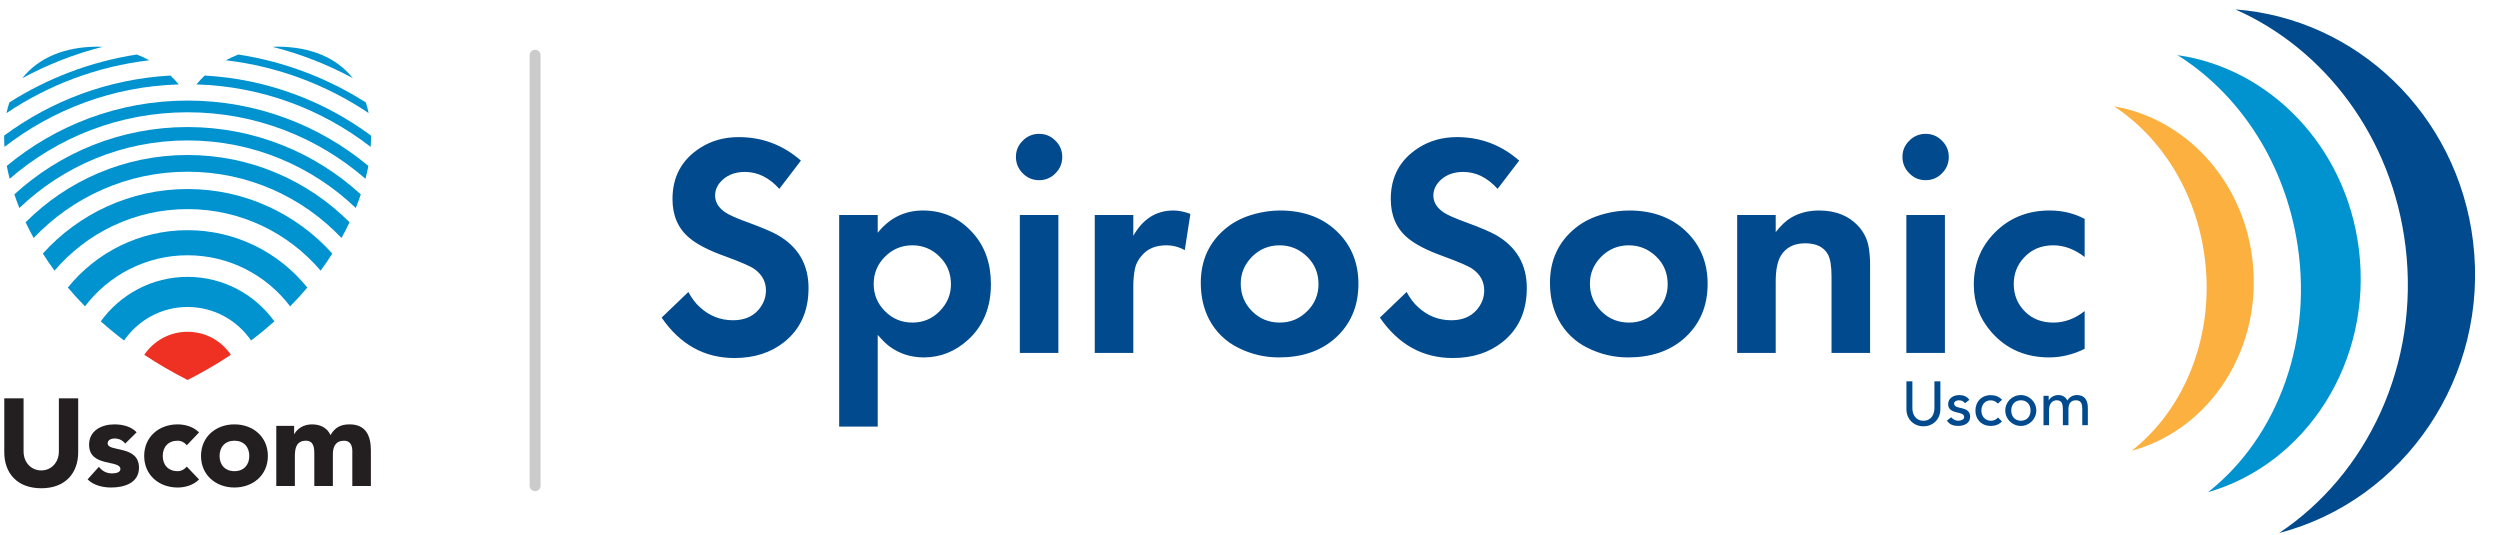
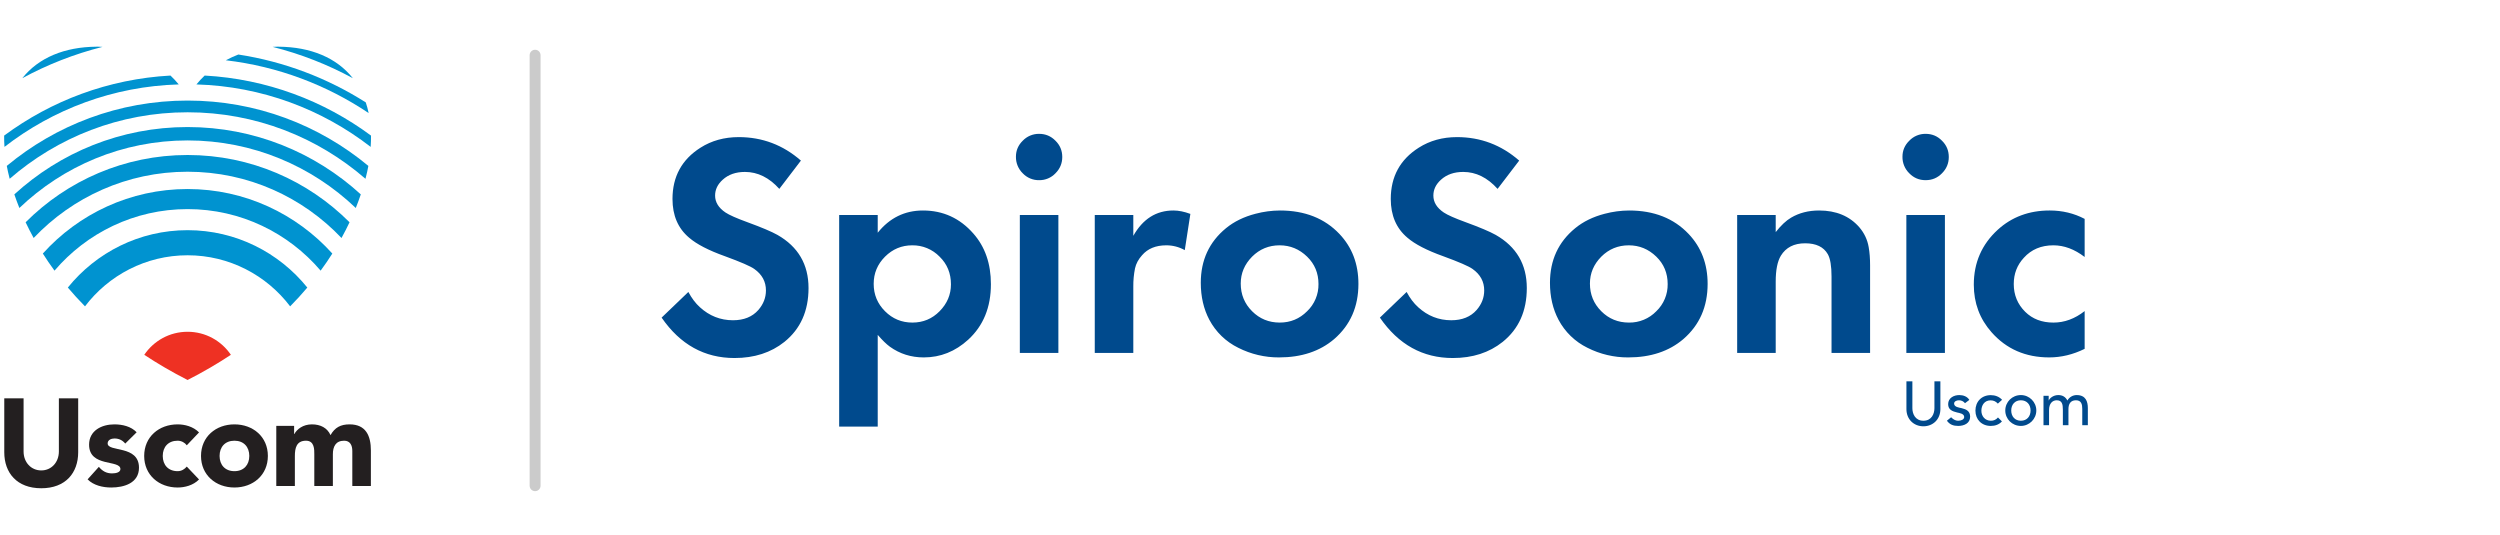
<svg xmlns="http://www.w3.org/2000/svg" xmlns:ns1="http://www.serif.com/" width="100%" height="100%" viewBox="0 0 229 49" version="1.1" xml:space="preserve" style="fill-rule:evenodd;clip-rule:evenodd;stroke-linecap:round;stroke-linejoin:round;stroke-miterlimit:1.5;">
  <rect id="Artboard1" x="0" y="0" width="228.604" height="49" style="fill:none;" />
  <g>
-     <path d="M226.534,22.133c-1.419,-11.72 -10.721,-20.439 -21.772,-21.271c8.169,3.614 14.37,11.689 15.586,21.724c1.31,10.797 -3.518,20.872 -11.583,26.24c11.474,-2.985 19.267,-14.34 17.769,-26.693" style="fill:#004a8d;fill-rule:nonzero;" />
-     <path d="M216.074,22.831c-1.168,-9.437 -8.172,-16.577 -16.612,-17.78c5.394,3.383 9.534,9.324 10.865,16.616c1.715,9.389 -1.701,18.405 -8.073,23.419c9.045,-2.606 15.09,-12.01 13.82,-22.255" style="fill:#0093d0;fill-rule:nonzero;" />
-     <path d="M206.314,23.699c-0.904,-7.311 -6.223,-12.864 -12.675,-13.958c4.357,2.851 7.576,7.899 8.327,13.965c0.886,7.155 -1.895,13.821 -6.702,17.58c7.216,-1.943 12.062,-9.418 11.05,-17.587" style="fill:#fbb040;fill-rule:nonzero;" />
    <path d="M73.364,14.71l-1.979,2.591c-0.931,-1.034 -1.98,-1.552 -3.148,-1.552c-0.835,0 -1.514,0.237 -2.036,0.712c-0.465,0.418 -0.698,0.902 -0.698,1.453c0,0.607 0.318,1.125 0.954,1.552c0.341,0.228 1.007,0.523 1.994,0.883c1.3,0.475 2.222,0.864 2.763,1.168c1.898,1.082 2.847,2.705 2.847,4.87c0,2.098 -0.735,3.741 -2.206,4.928c-1.235,0.987 -2.759,1.48 -4.572,1.48c-2.753,0 -4.979,-1.233 -6.679,-3.702l2.449,-2.349c0.304,0.569 0.656,1.034 1.054,1.395c0.873,0.798 1.885,1.196 3.033,1.196c0.998,0 1.771,-0.313 2.322,-0.939c0.465,-0.533 0.698,-1.131 0.698,-1.795c0,-0.807 -0.357,-1.462 -1.068,-1.965c-0.342,-0.247 -1.24,-0.636 -2.692,-1.168c-1.491,-0.532 -2.582,-1.097 -3.276,-1.695c-1.016,-0.854 -1.524,-2.036 -1.524,-3.546c0,-2.05 0.855,-3.617 2.565,-4.699c1.015,-0.646 2.183,-0.969 3.503,-0.969c2.155,0 4.054,0.717 5.696,2.151m10.196,7.761c-0.968,0 -1.799,0.347 -2.492,1.039c-0.693,0.694 -1.039,1.524 -1.039,2.492c0,0.978 0.346,1.814 1.039,2.507c0.693,0.694 1.529,1.039 2.507,1.039c0.978,0 1.808,-0.345 2.492,-1.039c0.693,-0.702 1.04,-1.524 1.04,-2.464c0,-1.016 -0.347,-1.861 -1.04,-2.535c-0.656,-0.677 -1.564,-1.053 -2.507,-1.039m-3.161,16.605l-3.532,0l0,-19.382l3.532,0l0,1.623c1.092,-1.358 2.473,-2.036 4.144,-2.036c1.842,0 3.38,0.703 4.614,2.108c1.073,1.215 1.61,2.762 1.61,4.643c0,2.117 -0.694,3.811 -2.08,5.083c-1.187,1.083 -2.544,1.624 -4.072,1.624c-1.159,0 -2.194,-0.327 -3.105,-0.983c-0.323,-0.237 -0.694,-0.598 -1.111,-1.082l0,8.402Zm16.548,-6.75l-3.531,0l0,-12.632l3.531,0l0,12.632Zm-1.766,-20.066c0.589,0 1.087,0.209 1.496,0.627c0.418,0.408 0.626,0.907 0.626,1.495c0,0.579 -0.208,1.078 -0.626,1.495c-0.389,0.409 -0.932,0.637 -1.496,0.627c-0.564,0.01 -1.107,-0.218 -1.495,-0.627c-0.411,-0.399 -0.638,-0.951 -0.627,-1.524c0,-0.569 0.209,-1.058 0.627,-1.466c0.39,-0.406 0.932,-0.634 1.495,-0.627m5.099,7.434l3.531,0l0,1.908c0.874,-1.548 2.098,-2.321 3.675,-2.321c0.474,0 0.991,0.104 1.552,0.313l-0.513,3.319c-0.517,-0.291 -1.101,-0.443 -1.695,-0.442c-0.959,0 -1.699,0.304 -2.221,0.912c-0.332,0.37 -0.546,0.768 -0.641,1.195c-0.111,0.553 -0.164,1.117 -0.157,1.681l0,6.067l-3.531,0l0,-12.632Zm16.932,2.777c-0.987,0 -1.828,0.347 -2.52,1.039c-0.694,0.703 -1.041,1.524 -1.041,2.464c0,0.997 0.347,1.842 1.041,2.535c0.692,0.694 1.537,1.039 2.535,1.039c0.978,0 1.813,-0.345 2.505,-1.039c0.679,-0.649 1.057,-1.553 1.041,-2.492c0,-0.997 -0.347,-1.833 -1.041,-2.507c-0.712,-0.692 -1.552,-1.039 -2.52,-1.039m0.028,-3.19c2.279,0 4.097,0.717 5.455,2.151c1.158,1.224 1.737,2.748 1.737,4.57c0,2.09 -0.74,3.775 -2.221,5.057c-1.31,1.119 -2.995,1.68 -5.056,1.68c-1.296,0.006 -2.575,-0.297 -3.731,-0.883c-1.131,-0.553 -2.059,-1.451 -2.649,-2.564c-0.522,-0.987 -0.783,-2.116 -0.783,-3.389c0,-2.069 0.769,-3.736 2.307,-4.999c0.741,-0.608 1.642,-1.049 2.705,-1.324c0.73,-0.194 1.481,-0.294 2.236,-0.299m21.917,-4.571l-1.979,2.591c-0.931,-1.034 -1.98,-1.552 -3.147,-1.552c-0.836,0 -1.514,0.237 -2.037,0.712c-0.465,0.418 -0.698,0.902 -0.698,1.453c0,0.607 0.318,1.125 0.955,1.552c0.341,0.228 1.006,0.523 1.994,0.883c1.3,0.475 2.221,0.864 2.762,1.168c1.898,1.082 2.848,2.705 2.848,4.87c0,2.098 -0.736,3.741 -2.207,4.928c-1.235,0.987 -2.758,1.48 -4.572,1.48c-2.753,0 -4.979,-1.233 -6.679,-3.702l2.45,-2.349c0.303,0.569 0.655,1.034 1.054,1.395c0.873,0.798 1.884,1.196 3.033,1.196c0.997,0 1.771,-0.313 2.322,-0.939c0.465,-0.533 0.697,-1.131 0.697,-1.795c0,-0.807 -0.356,-1.462 -1.068,-1.965c-0.341,-0.247 -1.239,-0.636 -2.692,-1.168c-1.49,-0.532 -2.582,-1.097 -3.275,-1.695c-1.016,-0.854 -1.524,-2.036 -1.524,-3.546c0,-2.05 0.855,-3.617 2.564,-4.699c1.015,-0.646 2.183,-0.969 3.503,-0.969c2.155,0 4.054,0.717 5.696,2.151m10.04,7.761c-0.987,0 -1.827,0.347 -2.52,1.039c-0.694,0.703 -1.04,1.524 -1.04,2.464c0,0.997 0.346,1.842 1.04,2.535c0.693,0.694 1.538,1.039 2.535,1.039c0.943,0.015 1.851,-0.361 2.506,-1.039c0.678,-0.649 1.056,-1.553 1.04,-2.492c0,-0.997 -0.347,-1.833 -1.04,-2.507c-0.712,-0.692 -1.553,-1.039 -2.521,-1.039m0.029,-3.19c2.279,0 4.097,0.717 5.454,2.151c1.159,1.224 1.738,2.748 1.738,4.57c0,2.09 -0.74,3.775 -2.222,5.057c-1.31,1.119 -2.995,1.68 -5.055,1.68c-1.296,0.006 -2.576,-0.297 -3.732,-0.883c-1.131,-0.553 -2.059,-1.451 -2.648,-2.564c-0.523,-0.987 -0.784,-2.116 -0.784,-3.389c0,-2.069 0.769,-3.736 2.308,-4.999c0.74,-0.608 1.642,-1.049 2.705,-1.324c0.73,-0.194 1.481,-0.294 2.236,-0.299m9.898,0.413l3.531,0l0,1.567c0.485,-0.618 0.955,-1.059 1.411,-1.325c0.74,-0.436 1.594,-0.655 2.563,-0.655c1.557,0 2.781,0.508 3.674,1.524c0.465,0.541 0.754,1.153 0.869,1.837c0.085,0.484 0.128,1.04 0.128,1.666l0,8.018l-3.532,0l0,-6.993c0,-0.968 -0.114,-1.651 -0.342,-2.05c-0.38,-0.665 -1.072,-0.997 -2.079,-0.997c-1.016,0 -1.756,0.38 -2.222,1.139c-0.313,0.522 -0.47,1.311 -0.47,2.364l0,6.537l-3.531,0l0,-12.632Zm19.03,12.632l-3.532,0l0,-12.632l3.532,0l0,12.632Zm-1.766,-20.066c0.589,0 1.087,0.209 1.495,0.627c0.418,0.408 0.626,0.907 0.626,1.495c0,0.579 -0.208,1.078 -0.626,1.495c-0.408,0.418 -0.906,0.627 -1.495,0.627c-0.589,0 -1.088,-0.209 -1.495,-0.627c-0.411,-0.399 -0.638,-0.951 -0.627,-1.524c0,-0.569 0.209,-1.058 0.627,-1.466c0.39,-0.407 0.932,-0.634 1.495,-0.627m14.566,7.79l0,3.489c-0.93,-0.712 -1.884,-1.068 -2.862,-1.068c-1.12,0 -2.022,0.38 -2.706,1.14c-0.617,0.664 -0.926,1.466 -0.926,2.406c0,1.006 0.352,1.856 1.054,2.549c0.665,0.655 1.524,0.983 2.578,0.983c1.016,0 1.97,-0.352 2.862,-1.054l0,3.46c-1.063,0.523 -2.145,0.784 -3.247,0.784c-2.164,0 -3.926,-0.769 -5.283,-2.308c-1.082,-1.224 -1.623,-2.676 -1.623,-4.357c0,-2.013 0.731,-3.688 2.193,-5.028c1.291,-1.177 2.877,-1.765 4.756,-1.765c1.159,0 2.227,0.256 3.204,0.769m-15.78,14.88l0,2.462c0,0.499 0.25,1.147 1.01,1.147c0.761,0 1.01,-0.648 1.01,-1.147l0,-2.462l0.545,0l0,2.547c0,0.931 -0.675,1.572 -1.555,1.572c-0.879,0 -1.555,-0.641 -1.555,-1.572l0,-2.547l0.545,0Zm4.82,2.003c-0.131,-0.171 -0.336,-0.27 -0.551,-0.267c-0.238,0 -0.447,0.108 -0.447,0.301c0,0.323 0.459,0.368 0.686,0.42c0.442,0.107 0.783,0.277 0.783,0.782c0,0.608 -0.556,0.846 -1.09,0.846c-0.442,0 -0.771,-0.113 -1.038,-0.477l0.386,-0.317c0.164,0.164 0.357,0.317 0.652,0.317c0.262,0 0.545,-0.107 0.545,-0.34c0,-0.306 -0.425,-0.364 -0.647,-0.414c-0.437,-0.108 -0.822,-0.25 -0.822,-0.766c0,-0.562 0.516,-0.829 1.02,-0.829c0.359,0 0.727,0.125 0.92,0.443l-0.397,0.301Zm3.01,0.039c-0.187,-0.198 -0.386,-0.3 -0.669,-0.3c-0.557,0 -0.84,0.449 -0.84,0.953c0,0.505 0.341,0.914 0.868,0.914c0.252,0.009 0.495,-0.102 0.652,-0.3l0.363,0.362c-0.266,0.295 -0.629,0.414 -1.021,0.414c-0.828,0 -1.407,-0.573 -1.407,-1.401c0,-0.828 0.568,-1.419 1.407,-1.419c0.392,0 0.766,0.136 1.034,0.426l-0.387,0.351Zm2.11,1.567c0.546,0 0.886,-0.392 0.886,-0.937c0,-0.544 -0.34,-0.936 -0.886,-0.936c-0.544,0 -0.885,0.392 -0.885,0.936c0,0.545 0.341,0.937 0.885,0.937m0,-2.35c0.775,0 1.413,0.638 1.413,1.413c0,0.775 -0.638,1.413 -1.413,1.413c-0.799,0 -1.43,-0.629 -1.43,-1.413c0,-0.782 0.631,-1.413 1.43,-1.413m2.07,0.069l0.476,0l0,0.42l0.012,0c0.051,-0.16 0.38,-0.489 0.863,-0.489c0.397,0 0.669,0.171 0.839,0.5c0.171,-0.309 0.498,-0.5 0.851,-0.5c0.828,0 1.022,0.591 1.022,1.193l0,1.565l-0.511,0l0,-1.497c0,-0.41 -0.085,-0.784 -0.579,-0.784c-0.493,0 -0.687,0.335 -0.687,0.811l0,1.47l-0.511,0l0,-1.407c0,-0.511 -0.073,-0.874 -0.567,-0.874c-0.369,0 -0.698,0.278 -0.698,0.886l0,1.395l-0.51,0l0,-2.689Z" style="fill:#004a8d;fill-rule:nonzero;" />
  </g>
  <g id="Layer-1" ns1:id="Layer 1">
    <path d="M7.162,41.424c0,1.894 -1.157,3.3 -3.38,3.3c-2.234,0 -3.391,-1.406 -3.391,-3.3l0,-4.934l1.769,0l0,4.866c0,0.986 0.681,1.735 1.622,1.735c0.93,0 1.611,-0.749 1.611,-1.735l0,-4.866l1.769,0l0,4.934Z" style="fill:#231f20;fill-rule:nonzero;" />
    <path d="M11.472,40.63c-0.25,-0.306 -0.579,-0.465 -0.987,-0.465c-0.283,0 -0.624,0.125 -0.624,0.453c0,0.817 2.87,0.125 2.87,2.224c0,1.406 -1.361,1.814 -2.541,1.814c-0.771,0 -1.622,-0.193 -2.166,-0.748l1.032,-1.146c0.318,0.386 0.692,0.601 1.202,0.601c0.386,0 0.771,-0.102 0.771,-0.397c0,-0.884 -2.869,-0.136 -2.869,-2.234c0,-1.293 1.157,-1.86 2.314,-1.86c0.726,0 1.531,0.181 2.041,0.726l-1.043,1.032Z" style="fill:#231f20;fill-rule:nonzero;" />
    <path d="M17.109,40.789c-0.171,-0.239 -0.488,-0.42 -0.84,-0.42c-0.85,0 -1.361,0.567 -1.361,1.395c0,0.828 0.511,1.395 1.361,1.395c0.375,0 0.647,-0.193 0.84,-0.42l1.122,1.18c-0.533,0.544 -1.315,0.737 -1.962,0.737c-1.701,0 -3.062,-1.134 -3.062,-2.892c0,-1.758 1.361,-2.892 3.062,-2.892c0.647,0 1.429,0.193 1.962,0.737l-1.122,1.18Z" style="fill:#231f20;fill-rule:nonzero;" />
    <path d="M21.475,43.159c0.851,0 1.361,-0.567 1.361,-1.395c0,-0.828 -0.51,-1.395 -1.361,-1.395c-0.851,0 -1.361,0.567 -1.361,1.395c0,0.828 0.51,1.395 1.361,1.395m0,-4.287c1.701,0 3.062,1.134 3.062,2.892c0,1.758 -1.361,2.892 -3.062,2.892c-1.701,0 -3.062,-1.134 -3.062,-2.892c0,-1.758 1.361,-2.892 3.062,-2.892" style="fill:#231f20;fill-rule:nonzero;" />
    <path d="M25.308,39.008l1.633,0l0,0.748l0.023,0c0.227,-0.431 0.783,-0.884 1.611,-0.884c0.771,0 1.406,0.317 1.701,0.986c0.397,-0.703 0.93,-0.986 1.747,-0.986c1.497,0 1.95,1.055 1.95,2.393l0,3.255l-1.701,0l0,-3.21c0,-0.51 -0.193,-0.941 -0.748,-0.941c-0.783,0 -1.033,0.556 -1.033,1.236l0,2.915l-1.701,0l0,-2.915c0,-0.408 0.023,-1.236 -0.76,-1.236c-0.884,0 -1.02,0.692 -1.02,1.406l0,2.745l-1.702,0l0,-5.512Z" style="fill:#231f20;fill-rule:nonzero;" />
    <path d="M25.526,4.277c0,0 -0.205,-0.007 -0.555,0.016c2.589,0.654 5.054,1.624 7.349,2.869c-1.477,-1.868 -3.854,-2.862 -6.794,-2.885" style="fill:#0093d0;fill-rule:nonzero;" />
    <path d="M8.838,4.277c-2.94,0.023 -5.315,1.017 -6.793,2.884c2.295,-1.244 4.759,-2.214 7.347,-2.868c-0.349,-0.023 -0.554,-0.016 -0.554,-0.016" style="fill:#0093d0;fill-rule:nonzero;" />
    <path d="M20.686,5.521c4.799,0.564 9.253,2.268 13.083,4.837c-0.071,-0.34 -0.16,-0.665 -0.264,-0.978c-3.48,-2.209 -7.434,-3.735 -11.673,-4.386c-0.374,0.144 -0.759,0.318 -1.146,0.527" style="fill:#0093d0;fill-rule:nonzero;" />
-     <path d="M13.677,5.521c-0.386,-0.209 -0.771,-0.383 -1.145,-0.527c-4.24,0.651 -8.193,2.177 -11.672,4.386c-0.105,0.312 -0.193,0.638 -0.265,0.977c3.83,-2.568 8.284,-4.272 13.082,-4.836" style="fill:#0093d0;fill-rule:nonzero;" />
    <path d="M17.992,7.733c5.999,0.174 11.52,2.284 15.962,5.723c0.024,-0.355 0.034,-0.7 0.031,-1.035c-4.309,-3.19 -9.552,-5.188 -15.237,-5.5c-0.26,0.247 -0.514,0.517 -0.756,0.812" style="fill:#0093d0;fill-rule:nonzero;" />
    <path d="M0.41,13.455c4.442,-3.439 9.964,-5.548 15.962,-5.722c-0.242,-0.295 -0.495,-0.565 -0.756,-0.812c-5.685,0.312 -10.928,2.309 -15.237,5.5c-0.003,0.335 0.006,0.68 0.031,1.034" style="fill:#0093d0;fill-rule:nonzero;" />
    <path d="M0.621,15.196c0.059,0.316 0.144,0.714 0.265,1.18c4.37,-3.792 10.07,-6.091 16.296,-6.091c6.226,0 11.926,2.299 16.295,6.092c0.122,-0.466 0.207,-0.864 0.265,-1.18c-4.496,-3.736 -10.271,-5.985 -16.56,-5.985c-6.29,0 -12.064,2.249 -16.561,5.984" style="fill:#0093d0;fill-rule:nonzero;" />
    <path d="M1.314,17.805c0.132,0.391 0.284,0.807 0.461,1.246c4.008,-3.831 9.437,-6.188 15.406,-6.188c5.97,0 11.4,2.357 15.408,6.189c0.176,-0.438 0.329,-0.855 0.46,-1.246c-4.187,-3.83 -9.76,-6.169 -15.868,-6.169c-6.107,0 -11.679,2.339 -15.867,6.168" style="fill:#0093d0;fill-rule:nonzero;" />
    <path d="M17.182,14.198c-5.789,0 -11.037,2.357 -14.836,6.162c0.219,0.463 0.463,0.945 0.736,1.44c3.545,-3.736 8.555,-6.07 14.1,-6.07c5.545,0 10.555,2.334 14.1,6.071c0.273,-0.496 0.517,-0.977 0.736,-1.441c-3.799,-3.805 -9.048,-6.162 -14.836,-6.162" style="fill:#0093d0;fill-rule:nonzero;" />
    <path d="M17.181,17.315c-5.255,0 -9.988,2.284 -13.258,5.91c0.325,0.513 0.681,1.037 1.07,1.567c2.94,-3.447 7.312,-5.638 12.188,-5.638c4.876,0 9.249,2.191 12.189,5.638c0.39,-0.53 0.746,-1.053 1.071,-1.567c-3.27,-3.626 -8.003,-5.91 -13.26,-5.91" style="fill:#0093d0;fill-rule:nonzero;" />
    <path d="M17.182,21.084c-4.427,0 -8.383,2.053 -10.968,5.256c0.483,0.572 1.006,1.147 1.572,1.721c2.155,-2.84 5.564,-4.678 9.396,-4.678c3.832,0 7.241,1.838 9.395,4.678c0.567,-0.574 1.09,-1.149 1.573,-1.72c-2.585,-3.204 -6.541,-5.257 -10.968,-5.257" style="fill:#0093d0;fill-rule:nonzero;" />
-     <path d="M17.181,25.361c-3.269,0 -6.167,1.608 -7.951,4.074c0.661,0.591 1.37,1.177 2.134,1.755c1.273,-1.853 3.405,-3.071 5.817,-3.071c2.413,0 4.546,1.219 5.818,3.071c0.764,-0.577 1.473,-1.164 2.135,-1.754c-1.784,-2.466 -4.684,-4.075 -7.953,-4.075" style="fill:#0093d0;fill-rule:nonzero;" />
    <path d="M17.182,30.39c-1.652,0 -3.108,0.837 -3.967,2.11c1.206,0.798 2.524,1.572 3.967,2.307l0,0c1.443,-0.735 2.761,-1.509 3.966,-2.307c-0.859,-1.273 -2.314,-2.11 -3.966,-2.11" style="fill:#ee3123;fill-rule:nonzero;" />
  </g>
  <path d="M49.015,5.057l0,39.433" style="fill:none;stroke:#cbcbcb;stroke-width:1px;" />
</svg>